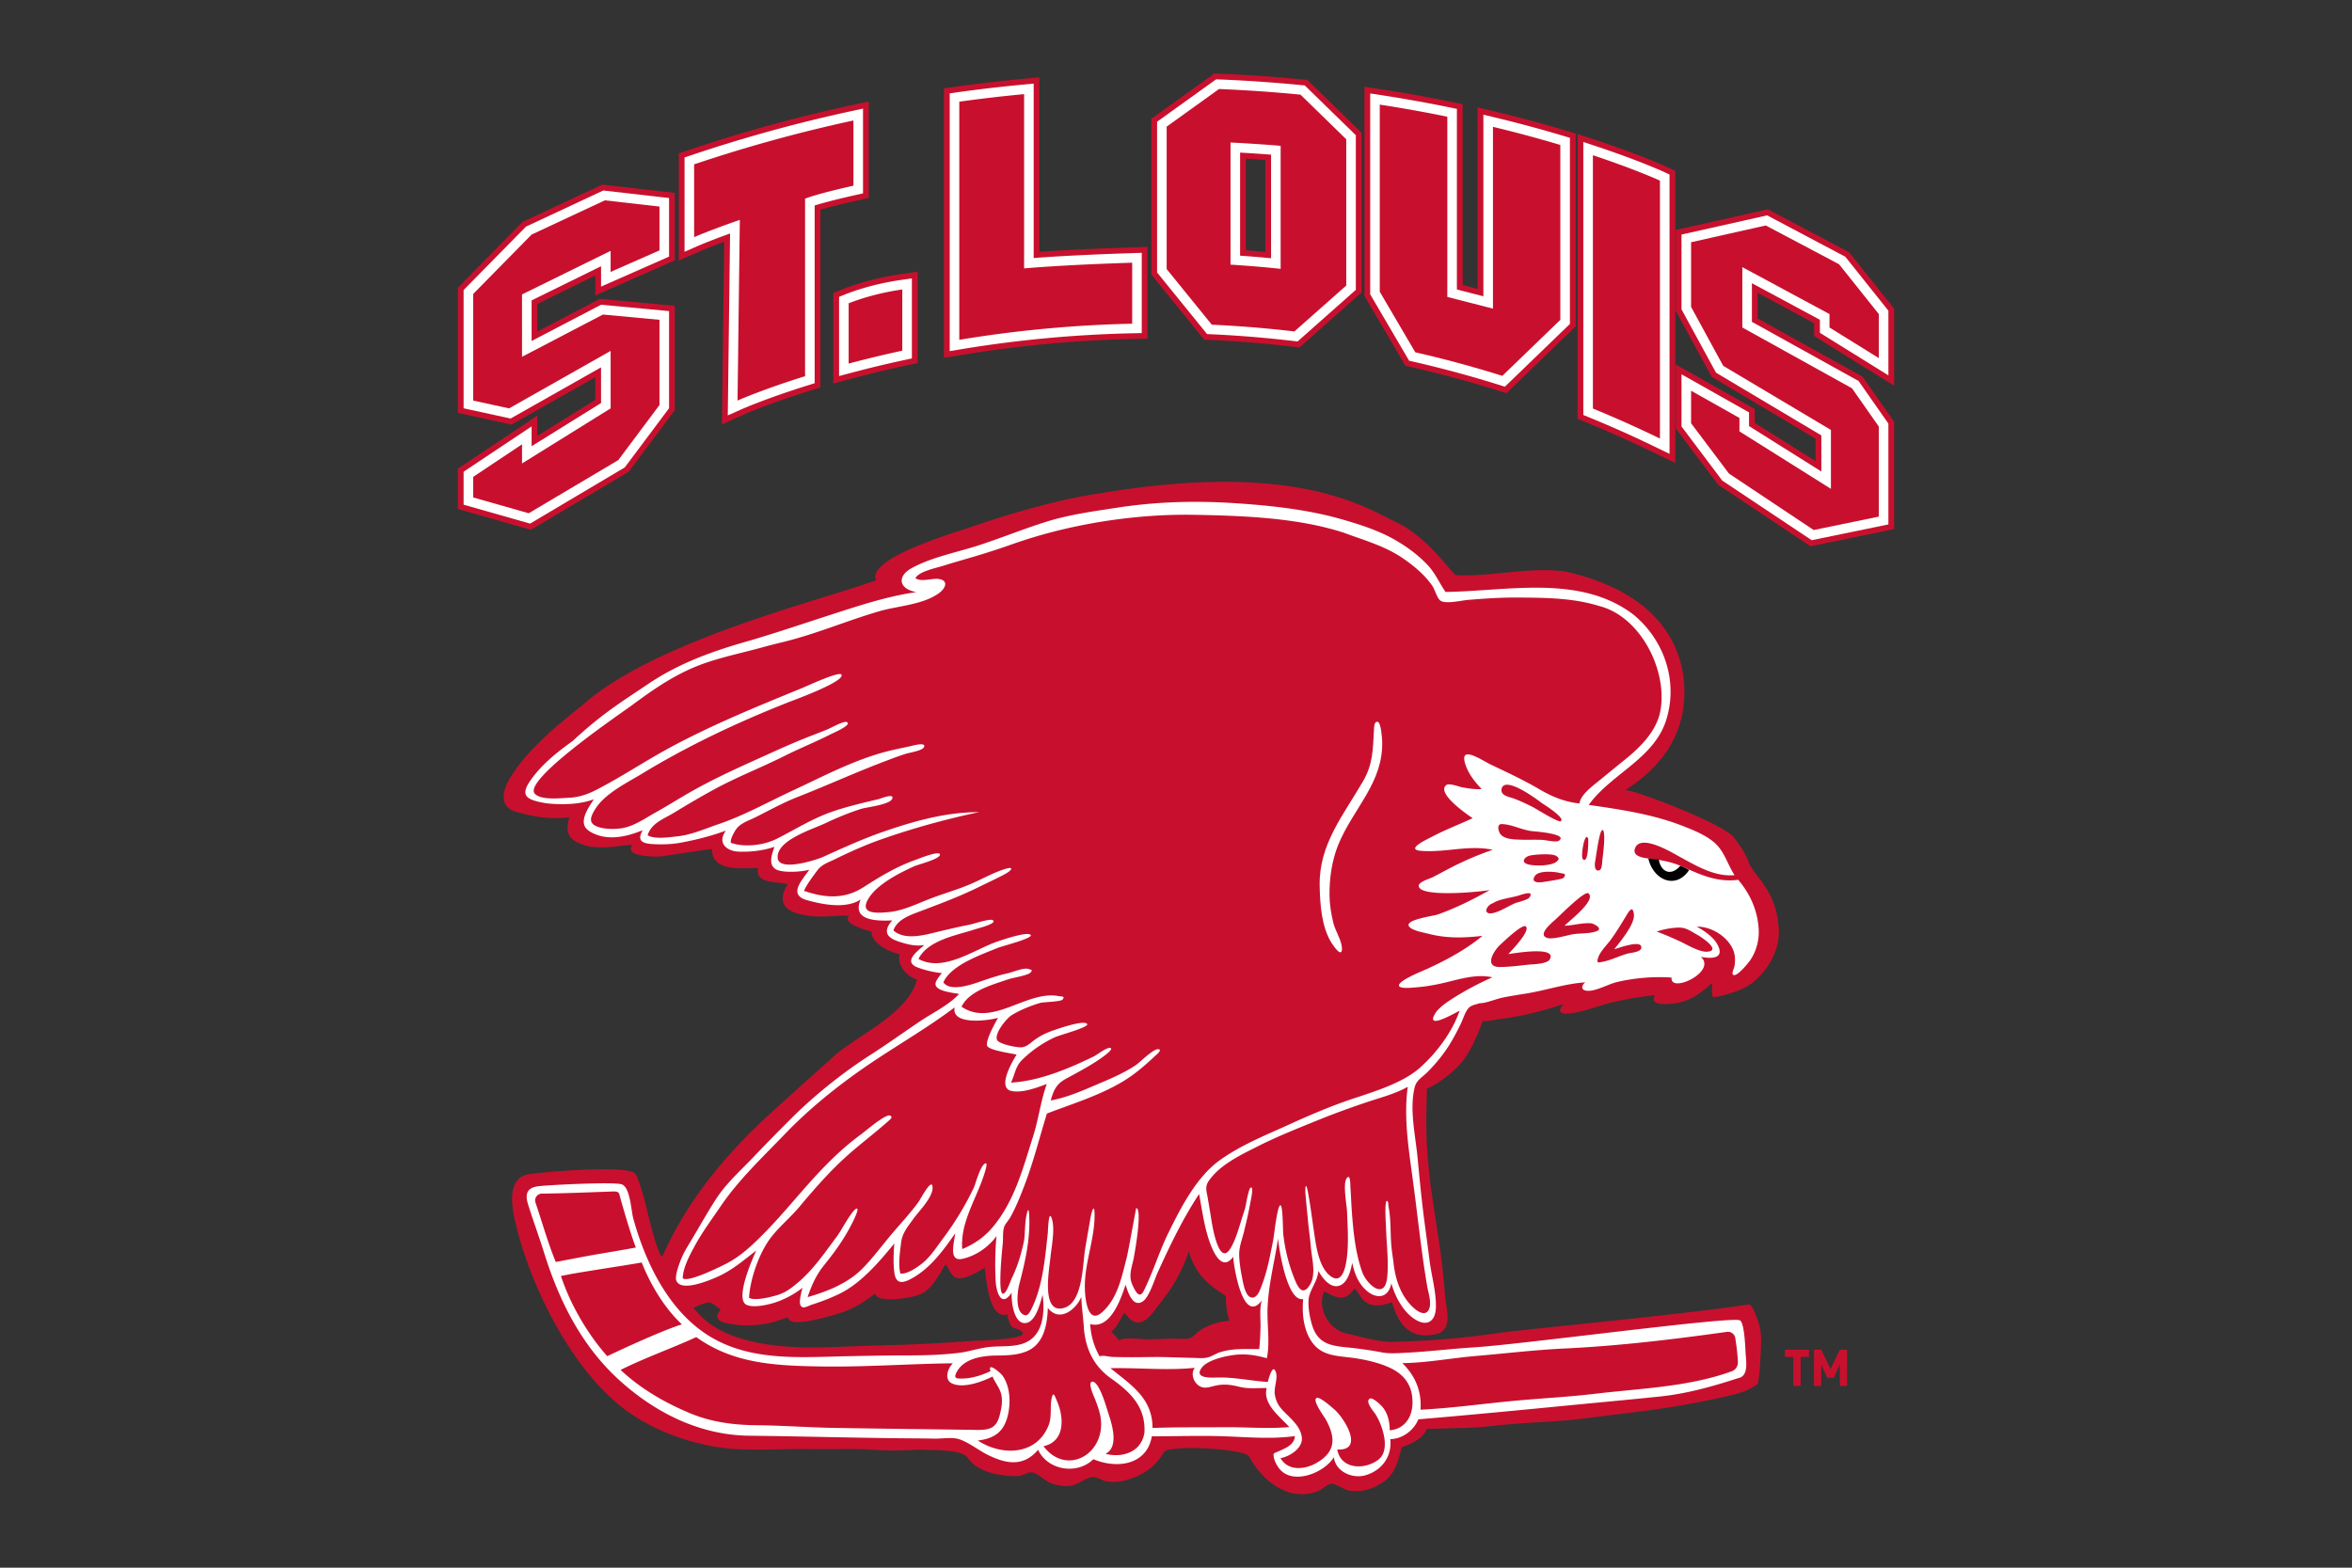
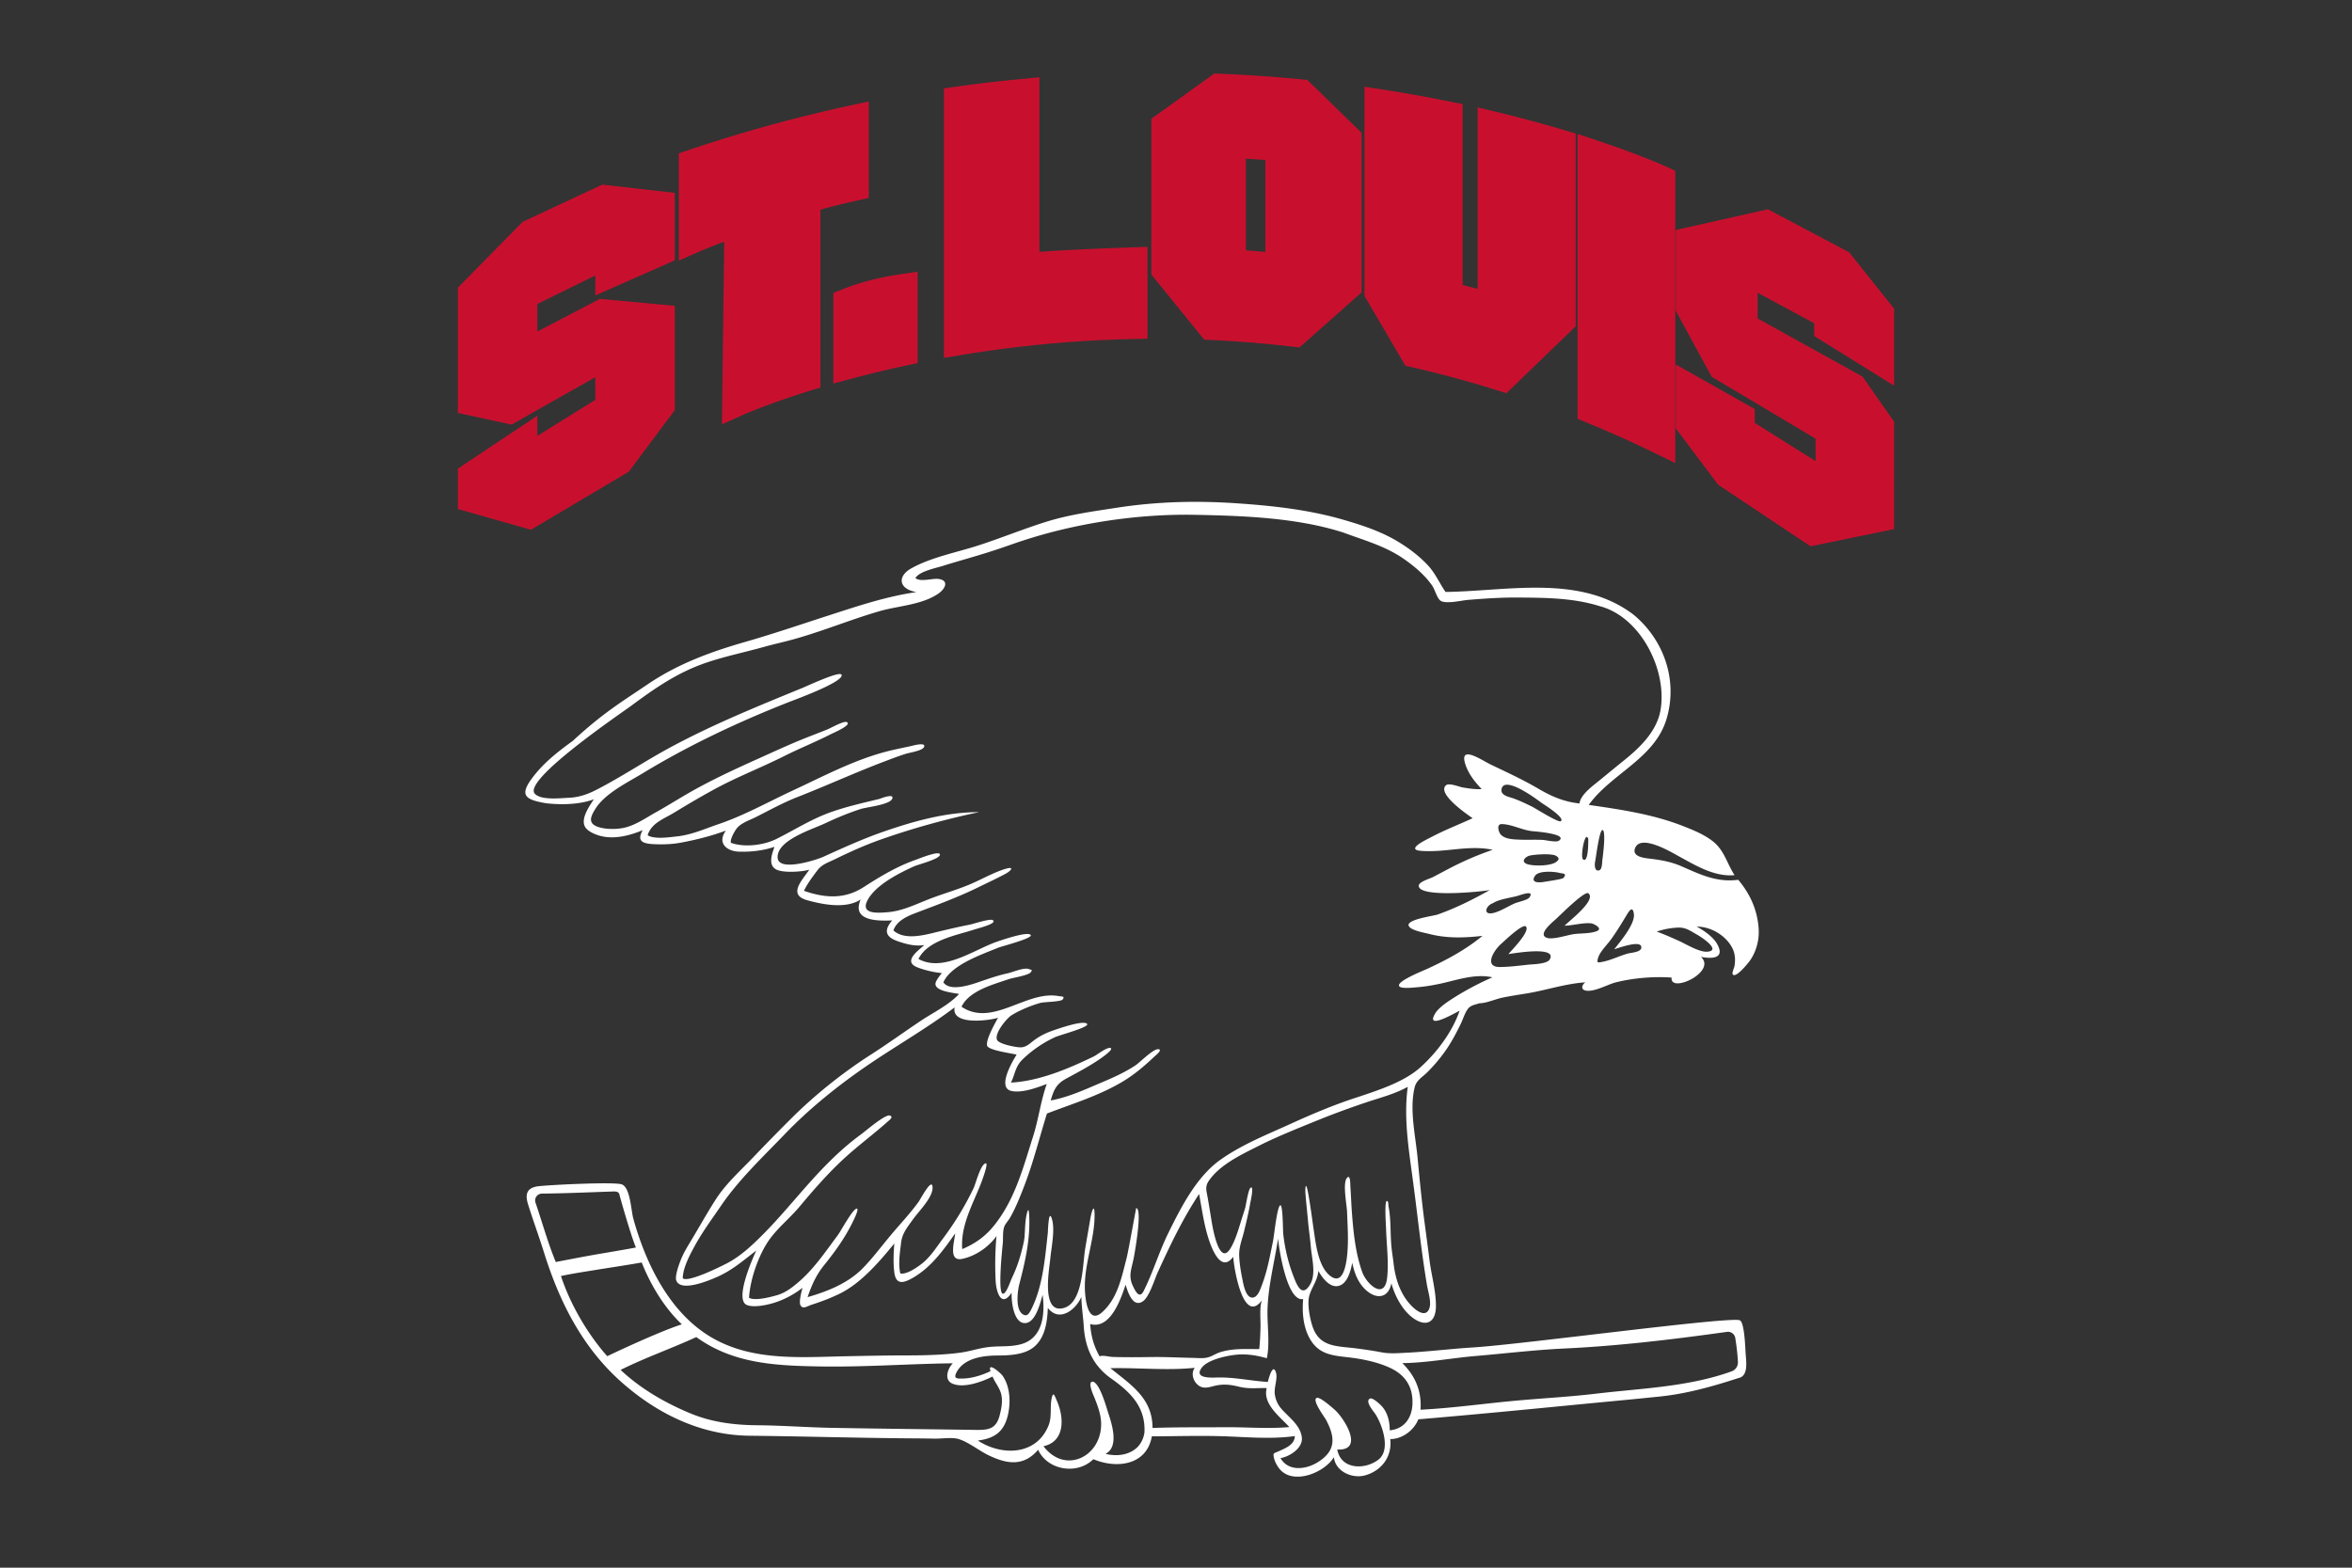
<svg xmlns="http://www.w3.org/2000/svg" viewBox="0 0 960 640" width="960" height="640" xml:space="preserve">
  <rect x="0" y="0" width="960" height="640" fill="#333333" stroke="none" />
-   <path fill="#C8102E" d="M734.93 553.95v11.825h-2.957v-11.824h-3.422v-2.938h9.802v2.938h-3.423zm16.023 11.825v-8.712l-2.49 5.427h-2.612l-2.49-5.427v8.712h-2.956v-14.762h2.956l3.797 7.883 3.795-7.883h2.956v14.762h-2.956zM726.04 379.361c-.453-8.037-2.895-14.177-7.756-20.509-2.066-2.692-3.494-4.215-4.698-7.304-1.375-3.527-3.593-6.612-5.846-9.62-4.177-5.572-40.175-19.356-44.373-19.356 11.97-7.625 21.172-18.113 23.547-32.514 1.109-6.73 5.756-44.367-47.51-56.62-13.794-2.296-31.22 2.143-45.064 1.378-1.446-.081-10.12-14.047-23.26-21.07-12.694-5.685-40.237-26.224-122.8-12.236-16.247 2.353-37.132 8.49-52.585 13.852-5.521 1.915-42.138 12.505-38.106 21.52-20.175 7.6-89.655 24.215-119.628 50.797-10.533 8.43-22.06 17.752-29.357 29.241-3.268 5.144-5.513 12.283 2.047 14.489 7.034 2.052 14.594 3.296 21.788 2.19-2.203 7.207.298 10.318 8.76 12.083 8.204.992 14.525-1.239 16.917-.604-3.625 4.682 9.494 4.889 12.414 4.455 6.673-.992 13.386-2.066 20.06-2.945 0 9.87 13.167 7.587 18.863 7.827-1.341 6.371 7.49 5.448 12.102 6.522-6.042 9.667 2.17 12.193 9.213 12.99 5.755.865 14.743-.83 15.71.151-2.72 2.87 7.127 5.791 9.213 6.193-.167 4.74 7.427 8.528 11.48 9.214-.992 4.89 2.962 9.05 7.098 10.422-3.474 13.896-24.713 22.994-34.004 31.351-8.8 7.915-17.617 15.798-26.356 23.787-17.795 16.268-33.592 35.363-43.384 57.591-.627 1.611-3.044-4.28-6.488-18.761-2.296-9.988-4.396-14.432-4.561-14.368-1.058-4.078-35.51-1.32-42.726-.228-9.687.681-8.14 12.258-6.515 19.26 6.292 27.112 23.93 62.626 47.122 78.528 11.987 8.22 28.496 13.759 43.354 14.515 7.383.375 15.671.118 23.11 0 6.029-.096 12.514.112 18.578 0 14.49-.27 16.336 1.082 30.813.302 2.76-.149 14.427.137 17.068.906 1.793.523 3.62.755 4.91 2.56 3.29 4.606 8.923 6.171 14.235 6.926 2.227.317 4.53.51 6.766.172 1.45-.219 3.44-1.44 4.83-1.351 2.612.167 5.467 3.551 8.052 4.446 2.515.869 5.443 1.406 8.077.973 2.986-.491 6.019-3.286 8.828-3.52 1.589-.133 3.556 1.18 5.083 1.566 3.293.833 6.223.418 9.447-.578 6.062-1.873 11.033-5.001 14.382-10.947.73-3.419 33.808-1.757 35.036 1.698 5.253 9.885 16.38 18.659 28.135 13.963 1.425-.57 3.913-2.875 5.268-2.963 1.978-.128 5.112 2.384 7.309 2.773 5.052.892 10.09-.732 14.203-3.633 4.704-3.32 5.841-8.596 7.296-14.048 8.458-3.021 9.364-5.74 10.27-7.553 3.258.063 11.298-.296 14.556-.318 5.621-.04 11.048-.746 16.631-1.285 10.933-1.056 21.902-1.184 32.812-2.58 12.523-1.602 25.195-2.928 37.648-4.996a362.127 362.127 0 0 0 18.567-3.597c4.634-1.022 10.502-2.205 14.337-5.24l.016.01c1.324.786 1.866-17.073 1.857-17.944-.026-2.787-.262-5.1-1.172-7.725-.374-1.077-2.226-6.884-3.846-7.067-27.336 4.22-91.969 10.142-103.419 11.831-13.564 2-27.586 3.08-41.293 3.448-6.395.172-13.504-2.065-19.716-3.48-7.066-1.607-11.83-10.147-8.968-17.094 3.42 1.339 8.006 5.438 12.235-1.057 2.464.153 2.719 10.27 15.407 5.437 1.359 2.72 3.814 17.167 19.333 12.688 5.46-2.57 2.894-9.782 2.417-15.557-.438-5.301-1.216-13.133-1.964-18.428-1.14-8.086-3.51-22.23-4.38-30.36-1.597-14.941-1.4-20.47-1.057-35.495 4.997-2.179 11.66-7.37 14.852-11.63 3.599-4.803 5.851-10.541 8.03-16.094 1.506.44 4.553-.415 6.163-.618 3.029-.382 6.071-.889 9.068-1.466 6.01-1.159 11.882-2.85 17.685-4.789-6.411 7.5 10.693 2.07 13.436 1.183 7.83-2.532 15.82-3.898 23.957-4.816-2.85 4.514 5.374 3.691 7.593 3.432 6.463-.755 10.962-4.174 15.608-8.361.156.849-.417 5.084.488 5.662.578.37 4.416-.75 5.088-.936 3.547-.977 7.348-2.223 10.325-4.402 6.686-4.894 11.843-13.728 11.332-22.276-.082-1.443.02.329 0 0l.008.007zm-507.652-71.358c-.016.017-.003.004 0 0-.002.003 0 0 0 0zm91.07 46.376c-.035-.011-.035-.012 0-.002v.001zm53.181 39.405a.07.07 0 0 1 .001-.024v.024zM294.54 537.1l.112.042-.113-.041.001-.002zM397.228 547.4c-13.82 1.057-27.28 1.564-29.028 1.61-4.514.122-9.029.234-13.542.38-9.202.3-18.449.89-27.655.632-14.85-.415-34.599-3.271-43.937-16.186 1.54-.551 4.957-2.256 6.475-2.14 1.106.086 3.608 2.362 4.64 2.863-3.6 4.498.549 5.353 4.587 6.017 6.564 1.08 13.747.462 19.77-1.797 1.043-.328 2.085-.661 3.136-.968.101 4.929 18.783-1 21.426-1.846 5.373-1.719 9.693-4.448 14.108-7.922.63 4.41 16.28 1.685 18.845.135 5.315-2.302 9.23-11.899 9.998-11.968 2.951 3.874 2.114 9.818 15.86 1.359.623 2.618 1.208 21.448 9.364 19.032-.184.08.604 4.833 2.417 5.437 14.418 4.806-16.464 5.362-16.464 5.362zm103.134-18.49v.004c-.001-.001-.002-.003-.001-.005zm-.018-.035c-.005-.005-.005-.005 0-.001zm.946 10.385c-4.133.317-8.536 1.777-11.913 4.198-1.164.835-2.23 2.26-3.575 2.777-1.639.63-4.542.253-6.229.277-3.69.054-7.371.179-11.058.285-2.654.076-9.896-1.161-11.853.47-.761-1.494-2.013-2.44-3.106-3.651 2.73-2.08 3.554-5.108 5.408-7.745 1.628 1.996 3.345 4.458 6.21 3.958 3.548-.618 6.043-4.95 8.083-7.48 5.36-6.648 9.267-13.362 11.974-21.54 2.497 8.967 7.525 13.49 15.111 18.223 0 3.214.323 7.179 1.539 10.184-.198.01-.394.025-.593.04-.567.044.199-.015 0 0l.002.004zm212.358-4.218-.003.004c0-.002.001-.004.003-.005zm-133.895 45.604-.002.002.001-.003h.001zm4.662-137.793v-.001c.064-.034.064-.033 0 0-.002 0 .015-.008 0 0zM595.2 235.498l.006-.06h.001l-.008.06c.002-.02.003-.02 0 0zm5.125 189.011c.003-.007.025-.05 0 0 .002-.004.003-.007 0 0zm37.493-17.03-.005.002c.102-.033.103-.033.005-.002zm-.03.009-.076.02c.478-.157.503-.163.075-.02zm1.598 3.903c.014-.016.374-.052 0 0 .001-.002.048-.007 0 0zm37.67-4.231.001-.001c.176.022.176.023 0 0 0 0 .043.006 0 0zm.505-.806.21-.336.018-.001-.228.336v.001zm22.744-2.147h.005-.006z" />
  <g fill="#FFF">
-     <path d="M564.146 302.492c-.026-.75-.393-7.662-1.922-7.838-1.463-.168-1.377 2.616-1.431 3.569-.446 7.751-.39 13.682-4.386 20.605-8.017 13.89-18.115 25.842-17.767 42.782.156 7.577.74 16.847 4.904 23.418 1.018 1.607 4.38 6.28 4.193 1.978-.134-3.108-2.758-7.076-3.516-10.23-.885-3.681-1.527-7.488-1.562-11.281-.064-6.909.938-14.122 3.542-20.55 6.033-14.893 18.533-25.328 17.945-42.451-.034-.969.02.602 0 0v-.002zm-23.109 58.525c.016-.413.047-.824.09-1.235-.031.411-.061.823-.09 1.235z" />
    <path d="M717.827 379.14c-.532-7.633-3.454-14.164-8.342-19.963-8.71 1.127-15.342-2.082-23.013-5.458-4.21-1.852-8.202-2.58-12.704-3.125-2.26-.274-8.013-.7-6.316-4.526 2.484-5.602 14.904 1.933 17.841 3.536 6.874 3.753 14.586 8.46 22.687 7.666-3.028-4.596-4.116-9.92-8.571-13.577-3.553-2.917-8.273-4.825-12.531-6.49-12.319-4.81-25.405-6.736-38.416-8.603 9.23-12.84 26.884-18.857 31.75-35.073 4.79-15.964-1.212-32.492-13.482-42.597-21.742-16.593-51.526-9.583-76.71-9.273-2.536-3.643-4.138-7.585-7.229-10.897-3.676-3.94-8.13-7.256-12.762-9.983-6.713-3.951-13.914-6.301-21.338-8.482-14.41-4.232-29.4-5.857-44.35-6.854-16.23-1.082-32.257-.666-48.336 1.813-9.817 1.514-19.608 2.818-29.11 5.801-9.345 2.935-18.399 6.653-27.708 9.662-8.779 2.838-19.079 4.77-27.2 9.296-5.848 3.26-5.222 8.444 2.047 9.71-12.508 1.81-24.102 5.754-36.073 9.623-11.3 3.652-22.356 7.43-33.786 10.713-14.15 4.064-27.497 8.958-39.755 17.262-10.623 7.194-18.236 11.683-30.616 23.135-6.362 4.613-12.329 9.267-16.968 15.698-4.873 6.755-2.07 8.345 5.847 9.737 0 0 11.266 1.63 19.686-1.59-1.725 2.74-5.279 7.607-3.707 11.003 1.04 2.247 4.918 3.64 6.947 4.094 5.598 1.25 11.522-.336 16.706-2.467-2.604 4.62.226 5.492 4.58 5.699 3.743.177 7.442.054 11.13-.638 6.15-1.153 12.384-2.707 18.252-4.906-3.712 5.138.435 8.444 5.302 8.6 4.956.157 9.814-.392 14.528-1.968-1.04 2.993-2.776 7.578.882 9.328 2.869 1.372 10.333.9 13.346.007-3.097 4.49-8.751 10.23-.957 12.434 6.454 1.825 15.917 3.643 21.907-.254-3.733 8.693 6.59 8.827 12.88 8.52-3.588 4.172-2.714 6.842 2.523 8.596 3.49 1.17 6.868 2.05 10.561 1.47-2.783 2.511-8.855 6.813-2.67 9.158 2.977 1.13 6.693 2.004 9.87 2.287-.9 1.073-1.786 2.177-2.385 3.45l-.002-.001c-1.782 3.92 7.045 4.552 9.387 5.076-4.152 4.528-10.555 7.568-15.639 10.97-6.847 4.582-13.51 9.409-20.455 13.857-11.34 7.26-22.788 16.417-32.344 25.94a870.987 870.987 0 0 0-15.55 15.884c-5.307 5.565-11.113 10.684-15.314 17.223-3.489 5.429-6.64 11.094-9.965 16.625-1.37 2.281-2.852 4.662-3.91 7.105-.747 1.728-2.938 7.356-2.25 9.316 1.75 4.98 13.565-.04 16.503-1.327 6.38-2.793 10.696-6.685 16.156-10.85-2.006 4.347-8.784 20.056-3.893 22.197 2.884 1.263 8.585-.035 11.487-.965 3.92-1.257 8.084-3.491 11.29-6.036-.411 1.438-1.57 5.793-.83 7.152.957 1.759 2.733.347 4.664-.272 3.809-1.222 7.552-2.646 11.165-4.39 8.816-4.254 16.383-13.137 22.446-20.559-.278 3.887-.482 7.979.028 11.874.694 5.289 3.987 4.198 7.7 2.049 7.307-4.231 12.396-11.293 17.134-18.064-.392 3.764-2.872 11.633 2.902 10.403 5.463-1.162 10.716-4.805 13.957-9.295-.553 5.87-.634 12.118-.37 17.987.219 4.844 2.32 11.566 6.574 5.086-.234 3.245.737 12.905 5.694 12.433 4.168-.397 5.978-8.304 6.921-11.524 1.008 7.559.266 17.59-8.69 20.12-4.414 1.247-8.787.684-13.251 1.194-4.116.469-7.764 1.788-11.743 2.313-7.166.944-14.77 1.106-21.985 1.104-8.066-.001-16.12.18-24.185.338-19.467.38-39.963 2.272-57.094-8.796-16.004-10.341-25.221-29.708-30.116-47.413-.94-3.398-1.23-13.135-4.948-14.025-4.189-1.002-30.998.376-34.24.897-4.543.73-4.937 3.558-3.768 7.319 2.04 6.56 4.435 13.006 6.483 19.568 6.218 19.936 15.415 38.396 31.094 52.514 14.716 13.253 32.773 22.175 52.752 22.39 22.302.24 44.62.93 66.935 1.078 2.853.02 5.703.042 8.555.11 2.765.067 7.232-.644 9.89.156 4.014 1.208 8.295 4.71 12.134 6.573 7.435 3.607 14.353 4.855 20.345-2.179 3.876 8.399 15.962 10.363 22.557 3.843 9.52 4.02 21.828 2.496 23.86-9.34 9.868 0 19.675-.353 29.547-.01 9.342.324 19.54 1.25 28.833-.096-.135 3.57-3.786 4.905-6.508 6.176-2.09.976-2.588.496-1.927 3.113.392 1.55 1.457 3.338 2.49 4.475 5.603 6.166 18.01 1.214 21.875-5.134.666 5.993 7.662 8.875 12.806 7.403 6.758-1.935 11.016-7.716 10.2-14.787 4.89 0 9.662-3.568 11.463-8.071 21.516-1.813 43.095-3.904 64.625-6.001 11.35-1.106 22.694-2.133 34.037-3.32 10.97-1.146 21.533-4.127 31.953-7.516 4.165-.777 3.213-6.609 2.988-9.891-.151-2.216-.455-12.796-2.352-13.669-2.995-1.838-88.602 9.789-108.89 11.047-9.249.574-18.432 1.74-27.685 2.188-3.343.162-6.407.426-9.64-.186-3.36-.635-6.856-1.158-10.25-1.596-8.024-1.036-15.16-.344-18.036-9.166-.996-3.053-2.132-8.77-1.323-12.068.878-3.581 3.462-6.397 3.773-10.454 1.415 2.66 4.439 6.752 7.856 6.232 4.004-.608 5.34-6.251 5.963-9.506.869 4.055 2.23 7.851 5.247 10.8 4.335 4.238 9.478 3.886 10.743-2.44 1.388 5.19 4.611 11.302 9.171 14.42 5.324 3.639 8.902 1.201 8.999-4.776.103-6.343-1.824-12.756-2.61-19.03-.71-5.659-1.478-11.311-2.228-16.966v.006c-1.06-8.29-1.864-16.616-2.653-24.933-.857-9.027-3.364-19.634-1.203-28.627.747-3.105 3.02-4.06 5.315-6.371 2.986-3.007 5.81-6.384 8.148-9.925 2.01-3.043 3.674-6.259 5.29-9.522.966-1.952 1.748-4.767 3.118-6.436 1.13-1.379 2.751-1.534 4.679-2.163l-.02.003c2.753 0 6.66-1.769 9.511-2.33 3.023-.595 6.027-1.09 9.073-1.566 8.293-1.292 16.127-4.07 24.55-4.64-1.44 1.112-1.834 2.826-.022 3.313 3.351.9 9.173-2.477 12.482-3.305 7.03-1.76 15.483-2.487 22.765-1.953-.745 6.707 18.71-2.396 11.945-8.46 3.973.773 10.118 1.017 6.668-5.204-1.652-2.98-5.44-5.563-8.38-7.146 5.444 0 11.091 3.12 13.99 7.76 1.646 2.637 1.93 5.17 1.469 8.26-.104.698-1.042 2.767-.802 3.322.975 2.257 6.42-4.425 7.342-5.82 2.428-3.672 3.608-8.283 3.298-12.657-.038-.543.035.496 0 0l.01-.008zm-66.739-27.472c.295-1.286 1.662-12.678 2.961-12.823 1.6.178.142 10.98-.012 12.138-.12.907-.063 3.87-1.216 4.295-2.064.761-2.001-2.443-1.732-3.612.134-.581-.248 1.082 0 0v.002zM406.097 224.585a.403.403 0 0 1-.065.021l.065-.021c-.019.006-.022.006 0 0zm.025 275.24c-3.59 4.697-7.977 7.856-13.38 10.118-.713-9.434 4.076-17.81 7.473-26.361.094-.235 3.478-8.895 2.12-8.66-2.116.368-4.119 8.421-4.914 10.073-3.586 7.455-7.675 14.143-12.62 20.75-2.473 3.307-4.941 7.22-8.176 9.853-1.9 1.548-6.419 4.796-9.127 4.3-.96-3.908-.153-8.787.318-12.698.463-3.831 2.647-6.308 4.846-9.424 2.24-3.174 8.095-8.865 7.98-12.989-.122-4.434-4.836 4.634-5.693 5.826-3.51 4.877-7.763 9.307-11.612 13.93-3.662 4.397-7.066 8.95-11.053 13.073-6.021 6.226-14.461 9.568-22.646 11.932 1.642-4.923 3.521-9.068 6.77-13.094 3.803-4.715 7.287-9.453 10.19-14.782.193-.355 4.448-8.114 3.152-8.264-1.536-.178-6.558 9.198-7.803 10.866-4.902 6.565-9.736 13.76-15.993 19.107-2.664 2.277-5.311 4.345-8.722 5.35-2.425.713-9.024 2.487-11.5 1.087.427-7.607 4.054-18.108 8.71-24.313 3.495-4.658 8.224-8.487 11.968-12.973 5.692-6.82 11.884-13.904 18.45-19.886 5.62-5.121 11.737-9.667 17.393-14.686.917-.813 2.478-1.929 1.019-2.538-1.805-.752-10.066 6.387-11.669 7.557-5.493 4.01-10.153 8.253-14.885 13.085-8.673 8.859-16.232 18.723-24.961 27.545-4.382 4.43-9.148 8.977-14.679 11.938-2.274 1.218-16.26 8.23-18.402 6.295.08-4.339 2.916-9.579 4.93-13.27 3.11-5.693 7.023-10.948 10.666-16.303 7.278-10.696 17.267-20.12 26.223-29.43l-.008.008c9.656-10.045 20.989-19.209 32.429-27.118 12.105-8.368 24.985-15.6 36.738-24.48-1.465 7.321 13.423 5.528 17.71 4.267-1.105 1.959-5.146 9.114-4.458 11.384.582 1.92 10.157 3.133 12.047 3.657-1.852 2.912-7.923 13.389-2.29 14.779 4.317 1.066 10.627-1.312 14.59-2.81-2.474 6.93-3.347 14.392-5.584 21.416-4 12.56-7.244 25.287-15.54 35.891l-.007-.008zm-178.449 15.223-.829.158c-3.246-7.855-5.505-16.156-8.27-24.226-.62-1.807.717-3.674 2.627-3.694 9.362-.097 18.787-.513 28.169-.836 1.482-.051 3.136-.234 3.46 1.213.34 1.517 4.573 16.36 6.717 21.632-4.527.855-9.804 1.733-14.316 2.499-5.873.997-11.708 2.145-17.56 3.255l.002-.001zm20.173 38.61c-8.089-9.143-15.054-21.123-18.888-32.732 4.803-1.03 9.77-1.766 14.625-2.555 5.85-.95 13.25-2.047 18.34-2.97 3.562 9.038 9.278 18.587 16.39 25.252-9.269 2.919-29.37 12.456-30.467 13.005zM397.6 583.74c-19.196-.278-38.36-.478-57.556-.817-10.314-.182-20.618-.982-30.952-1.07-9.394-.078-18.576-1.22-27.338-4.865-10.33-4.298-20.25-10.028-28.448-17.726 9.974-4.987 20.736-8.734 30.891-13.405 15.075 10.892 32.306 11.668 50.342 11.986 18.127.319 36.27-1.067 54.385-1.287-2.253 2.253-3.63 6.79-.24 8.277 4.703 2.064 12.136-.745 16.44-2.873 1.145 2.826 3.213 4.82 3.702 8.09.387 2.595-.157 5.29-.815 7.808-1.512 5.793-4.836 5.986-10.414 5.883-.388-.006.68.012 0 0h.003zm69.535.957c-.31 2.303-1.195 4.252-2.743 5.973l.006-.005c-3.409 3.408-8.574 4.022-13.162 2.852 5.6-2.8 2.624-12.074 1.153-16.54-.75-2.28-3.544-12.591-6.413-12.932-2.32 0 .506 5.935.771 6.617 1.186 3.053 2.417 6.217 2.656 9.514h-.002c.958 14.065-14.402 22.221-23.488 10.233 8.959-1.948 8.358-11.872 5.535-18.355-.857-1.966-1.517-4.332-2.182-1.301-.82 3.735.21 7.548-1.333 11.302-5.042 12.265-19.197 12.343-28.814 6.036 6.669-.834 10.623-3.458 12.243-10.29 1.22-5.15.992-11.484-2.038-16.024l.004.001c-.779-1.174-6.421-6.129-5.031-2.014-3.234 1.558-7.213 2.852-10.832 2.998-2.923.117-4.436.136-3.015-2.57 3.063-5.835 10.934-6.777 16.625-6.812 4.583-.03 10.333-.227 14.24-2.96 5.22-3.652 6.159-10.685 6.377-16.47 4.642 6.07 11.52.733 13.668-4.52.108 3.797.64 7.538.95 11.32l-.004-.08c.416 9.186 3.678 16.755 11.192 22.064 7.954 5.621 14.101 11.63 13.63 21.957-.023.167.038-.86 0 0l.007.006zm-22.172-44.168c8.336 2.36 12.557-10.402 14.464-16.042.913 2.952 2.967 9.648 7.134 6.711 2.56-1.804 4.7-8.96 5.961-11.722 5.022-11.003 10.212-21.926 16.914-32.03.88 4.873 1.61 9.754 2.799 14.572.914 3.704 5.217 19.044 11.12 11.06.264 4.617 4.082 27.87 11.68 17.81-1.025 3.07-.463 7.786-.546 10.979-.078 2.98-.189 5.93-.521 8.894-5.41 0-10.805-.38-16.091 1.318-1.534.493-2.9 1.434-4.4 1.935-2.014.671-4.229.388-6.41.341-4.024-.086-8.04-.246-12.06-.33-4.334-.092-8.67.07-13.006.051-2.688-.01-5.374-.022-8.06-.121-1.177-.044-4.115-.825-5.123-.199-2.392-4.303-3.506-8.291-3.859-13.231.085.024.006.082 0 0l.004.004zm81.218 42.07c-8.622.765-17.445-.012-26.088.052-9.885.073-19.787-.067-29.671.31 0-12.144-8.752-17.564-17.18-24.406 11.36-.25 23.131 1.047 34.42-.16-2.044 2.724-.061 7.053 2.966 7.918 1.862.533 3.9-.314 5.725-.683 3.426-.694 6.039-.324 9.461.507 3.997.97 7.221.44 11.208.539-1.703 6.546 5.385 11.621 9.23 15.914l-.073.007c-.222.019.025-.003 0 0l.002.003zm46.219-26.113c9.942-.11 19.897-2.05 29.803-2.896 12.058-1.028 24.175-2.498 36.258-3.068 22.17-1.043 44.424-3.713 66.406-6.795a3.029 3.029 0 0 1 3.414 2.527c.513 3.275.922 6.478 1.076 9.795a3.85 3.85 0 0 1-2.54 3.784c-17.562 6.374-37.066 6.951-55.362 9.127-10.944 1.3-21.942 1.87-32.916 2.872-12.901 1.179-25.795 3.03-38.742 3.677.54-7.505-2.106-13.815-7.43-19.026h.03l.003.003zm-37.636-9.734c3.71 6.366 9.49 6.659 15.991 7.418 5.475.64 11.747 1.953 16.697 4.286 6.266 2.953 9.43 7.897 9.042 15.018-.3 5.516-3.45 9.941-9.257 10.443 0-3.507-.804-7.13-3.203-9.802-.718-.8-3.744-3.627-4.809-3.173-2.358 1.006 1.494 5.325 2.154 6.35 2.862 4.433 6.347 14.629 1.28 18.564-5.58 4.332-15.384 4.088-16.844-4.104 11.203.615 2.943-12.816-1.233-16.4-1.07-.918-5.916-5.25-7.182-4.654-1.978.93 3.135 7.635 3.875 9.026 3.794 7.133 4.016 12.606-3.404 17.213-4.857 3.014-11.953 3.917-15.222-1.645 3.853-.7 9.19-4.125 8.71-8.444-.571-5.119-5.44-8.285-8.484-11.877-1.405-1.659-2.155-3.428-2.525-5.561-.484-2.789 1.21-6.503.476-8.996-1.239-4.21-2.963 2.152-3.34 3.763-6.907-.427-13.876-2.03-20.824-1.81-2.663.083-9.34.359-6.2-3.955 2.338-3.212 9.626-4.81 13.407-5.277 3.988-.493 7.94-.028 11.809.988.367.096.735.187 1.104.28v-.001l.304.076c1.34-6.484.004-14.013.286-20.69.406-9.595 2.859-18.726 4.29-28.181.287 3.718 3.577 25.989 10.239 24.728-.489 5.497.023 11.582 2.855 16.413.297.509-.381-.651 0 0l.008.004zm42.36-61.602c1.722 13.23 3.113 26.448 5.336 39.595.44 2.597 1.81 6.711.996 9.235-1.32 4.092-5.199 1.264-7.164-.713-4.714-4.74-6.778-11.153-7.502-17.636h.004c-.16-1.4-.377-2.797-.57-4.193h.005l-.178-1.363.003-.002c-.702-5.763-.179-12.013-1.326-17.634-.095-.46.061-2.08-.637-2.15-1.093-.111-.386 10.1-.358 11.121.177 6.536 1.171 13.732.442 20.254-1.038 9.286-8.4 2.603-10.184-2.404-2.795-7.842-3.647-16.707-4.242-24.989-.233-3.242-.33-6.497-.564-9.741-.069-.96.05-5.615-1.522-3.502-1.659 2.23.065 11.034.16 13.723.14 4.073.404 8.135.337 12.213-.062 3.733-.52 18.7-6.972 14.087-4.932-3.526-6.02-12.47-6.855-18.117-.794-5.373-1.457-10.84-2.466-16.175-.91-4.817-1.209-1.852-1.03.534.27 3.512.683 7.25 1.003 10.625.024.255.018.536.064.785.259 2.97.912 7.464 1.114 10.161.36 4.772 2.35 11.328-.394 15.711-3.21 5.13-5.226.193-6.598-3.332-2.193-5.639-3.598-11.542-4.259-17.554-.148-1.344-.117-11.563-1.147-11.667-1.387.33-2.546 12.363-3.025 14.69-1.231 5.972-2.316 12.08-4.497 17.799-.643 1.686-1.71 5.26-3.97 5.224-2.814-.046-3.695-5.863-4.105-7.889-.602-2.983-1.124-6.168-1.237-9.214-.13-3.522 1.162-6.49 1.992-9.912.938-3.875 1.867-7.71 2.542-11.643.082-.479 1.643-7.218.127-6.2-.969.651-1.919 7.347-2.255 8.433-.49 1.59-1.018 3.17-1.512 4.759-1.149 3.697-2.42 8.246-4.451 11.574-4.579 7.505-7.26-8.377-7.73-11.275-.503-3.102-.999-6.193-1.54-9.29-.53-3.042-1.227-4.63.486-7.094 4.897-7.044 14.368-11.142 21.726-14.91l.001.002c7.363-3.583 15.049-6.647 22.626-9.726 6.433-2.615 12.981-4.998 19.558-7.223 5.787-1.96 11.87-3.453 17.24-6.45-1.885 13.663.807 27.898 2.518 41.465l.01.008zm-66.46.319c.001.002.003.004.002.006 0-.002-.003-.004-.003-.007v.001zm98.379-86.438c-5.184 2.268-10.715 5.174-15.49 8.201-2.517 1.594-6.363 4.038-7.906 6.738-3.744 6.553 8.068-.353 10.122-1.348-3.013 8.673-9.217 16.963-15.986 23.082-6.575 5.944-17.075 9.341-25.442 12.13l.003-.001c-9.324 2.98-18.619 6.888-27.533 10.96-9.857 4.5-19.715 8.349-28.644 14.647-9.78 6.899-16.14 19.461-21.315 29.965-3.792 7.696-6.234 16.053-10.073 23.67l.007-.01c-1.814 3.537-3.546-.297-4.46-2.249-1.9-4.059-.4-7.002.45-11.4.36-1.868 3.612-19.987.968-20.23-.041-.003-3.262 17.955-3.878 20.315-2.038 7.806-3.634 16.454-9.975 22.17-6.194 5.582-7.061-6.383-7.099-10.205-.096-10.027 4.099-19.82 3.97-29.736-.065-5.015-1.305-.71-1.685 1.551-.713 4.24-1.488 8.468-2.18 12.712-1.017 6.231-.889 21.672-8.58 23.944-9.529 2.814-6.035-15.81-5.625-20.142.436-4.61 2.007-11.74.661-16.156-1.352-4.438-1.59 4.532-1.687 5.812-1.156 10.397-2.038 21.707-6.732 31.073-.963 1.87-1.785 3.156-3.543 1.97-3.106-2.097-1.992-9.735-1.364-12.177 2.381-9.13 4.497-18.282 4.06-27.797-.104-2.292-.318-3.827-1.029-.84-.672 2.822-.659 6.288-.88 9.2-.134 1.817-.797 4.335-1.202 5.893-1.022 3.952-2.249 7.394-4 11.05-.582 1.214-2.168 6.249-3.591 6.336-2.229.136-.358-17.863-.102-20.388.214-2.113-.107-5.075.63-7.03.449-1.188 1.784-2.597 2.43-3.746 2.332-4.148 4.111-8.67 5.813-13.106 3.67-9.566 6.118-19.525 9.158-29.293 10.364-3.982 20.657-7.07 30.317-12.69 5.12-2.977 9.377-6.625 13.661-10.668.582-.549 3.511-2.872 1.359-2.913-2.073-.04-7.416 5.424-9.202 6.602-4.206 2.776-8.791 4.87-13.422 6.824-6.879 2.902-13.764 6.154-21.16 7.506 1.27-4.517 2.388-6.812 6.49-9.021 4.54-2.445 8.992-4.806 13.28-7.696.57-.384 6.318-4.273 4.58-4.709-1.5-.377-5.536 2.86-6.736 3.44-10.429 5.046-22.217 10.053-33.85 10.701 1.65-3.297 1.672-6.217 4.374-9.101a47.909 47.909 0 0 1 13.684-9.473c1.924-.881 14.08-4.075 13.038-5.382-1.391-1.745-12.007 2.023-14.11 2.753-2.622.91-4.98 2.066-7.233 3.688-1.925 1.386-3.285 3.011-5.666 3.12-1.634.073-9.05-1.269-9.779-3.09-1.099-2.75 4.044-8.838 5.918-10 3.56-2.206 8.022-3.976 11.752-5.047 1.472-.423 8.33-.445 9.087-1.373 1.184-1.452-.41-1.198-1.552-1.41-13.24-2.455-27.04 12.856-39.683 4.337 3.128-6.567 12.973-9.086 19.325-11.278 1.56-.538 7.994-1.514 8.919-2.778.91-1.245.212-.88-.598-1.26-1.965-.922-6.642 1.204-8.88 1.69-3.527.77-6.872 1.888-10.29 3.058-3.355 1.149-12.946 4.837-15.885.617 3.142-7.183 15.894-11.455 22.317-14.12 1.465-.608 14.29-3.867 13.336-5.203-1.192-1.67-12.231 2.199-13.823 2.73-9.407 3.288-21.915 12.6-31.993 7.035 3.854-7.71 15.562-9.633 22.759-11.996 1.782-.586 9.545-2.453 7.59-3.823-1.112-.777-7.92 1.525-9.388 1.813-4.33.849-8.66 1.85-12.936 2.887-5.178 1.255-13.58 3.727-18.25-.516 1.293-3.924 5.68-5.841 9.18-7.164 8.672-3.277 17.34-6.457 25.662-10.556 3.635-1.79 7.366-3.486 10.924-5.421 2.42-1.316 3.684-3.098.035-2.018-4.665 1.38-9.362 4.069-13.85 6.024-5.399 2.353-10.955 3.904-16.469 5.985-5.681 2.145-11.473 5.147-17.603 5.68-3.87.334-11.389 1.033-8.554-4.645 3.152-6.314 12.71-11.15 18.986-14.013 1.79-.817 10.625-2.999 10.681-4.808.06-1.936-8.93 1.762-9.805 2.068-7.772 2.72-14.499 6.78-21.402 11.216-7.751 4.982-15.744 4.454-24.295 1.48 1.351-2.929 3.557-5.798 5.491-8.386 1.822-2.437 4.482-3.21 7.18-4.535 6.175-3.03 12.4-5.822 18.896-8.103 12.927-4.54 26.41-8.262 39.808-11.085l-.012-.002c.003 0 .006 0 .01-.002a.144.144 0 0 1-.048-.004l.047-.01c-.015.001-.015 0-.001-.003-13.262 0-26.286 3.605-38.72 7.907-8.573 2.965-16.505 6.598-24.749 10.326-2.916 1.32-18.178 6.21-18.64.476-.58-7.225 14.11-11.652 19.304-14.112 4.736-2.243 9.675-4.291 14.662-5.9 2.298-.741 11.854-1.681 12.813-4.2.905-2.376-5 .049-5.305.122-6.55 1.587-13.143 3.065-19.52 5.303-7.992 2.804-14.807 7.178-22.308 10.957-5.261 2.652-13.106 3.634-18.712 1.66-.464-1.338 1.377-4.537 2.166-5.631 1.784-2.476 5.26-3.51 7.892-4.833 5.647-2.841 11.213-5.937 17.107-8.242 11.946-4.671 23.612-10.024 35.615-14.562 2.88-1.088 5.717-2.19 8.658-3.104 1.474-.458 6.549-1.232 7.314-2.636 1.273-2.338-4.824-.603-5.208-.519-3.588.796-7.204 1.481-10.754 2.438-13.141 3.541-25.03 9.903-37.307 15.603-10.54 4.894-20.522 10.575-31.581 14.201l.071-.019c-.112.03.016-.004.038-.011-5.267 1.843-10.318 4.063-15.922 4.67-3.26.354-9.217 1.288-12.097-.44 1.523-5.031 6.675-6.711 10.762-9.206 5.343-3.264 10.688-6.41 16.18-9.417 9.342-5.118 19.308-8.94 28.832-13.726 6.204-3.116 12.638-5.688 18.83-8.838 1.142-.58 9.21-3.987 6.595-5.05-1.22-.495-6.51 2.49-7.81 3.014-3.758 1.517-7.554 2.925-11.302 4.468-5.58 2.3-11.08 4.849-16.587 7.324-9.66 4.342-19.275 8.758-28.475 14.023-4.561 2.611-9.002 5.432-13.593 7.984-4.19 2.327-8.57 5.465-13.327 6.42-3.063.616-7.307.6-10.257-.386-4.345-1.454-3.198-4.213-1.088-7.533 3.972-6.25 13.074-10.647 19.226-14.387 18.8-11.43 38.967-20.928 59.424-28.98 3.128-1.231 22.894-8.42 21.737-11.246-.674-1.646-13.347 4.298-15.947 5.365-18.441 7.563-36.946 15.067-54.482 24.58-9.946 5.395-19.367 11.724-29.41 16.905-3.71 1.914-7.271 3.192-11.467 3.366-3.338.137-11.242 1.117-13.863-1.624-5.249-5.49 34.985-32.725 39.475-36.045 7.592-5.616 14.831-10.736 23.457-14.692 9.825-4.507 20.28-6.327 30.607-9.235 2.76-.776 5.552-1.42 8.329-2.13l.001.003c13.221-3.255 25.787-8.684 38.846-12.46 7.605-2.198 17.303-2.544 23.991-7.174 2.89-2 4.515-5.475-.167-5.997-2.345-.261-7.313 1.39-9.213-.36 1.644-2.753 8.271-4.03 11.177-4.943 7.07-2.22 14.226-4.098 21.267-6.445l-.044.013c3.938-1.268 7.812-2.712 11.745-3.988l-.037.013c21.929-7.148 46.928-10.885 69.963-10.445 19.727.376 41.72 1.157 60.655 7.26a.223.223 0 0 1-.026-.01c.026.007-.022-.009-.026-.01 8.322 3.121 16.86 5.414 24.346 10.54 4.45 3.046 8.897 6.769 11.966 11.22 1.004 1.455 1.96 5.238 3.445 6.127 2.262 1.353 8.616-.195 11.05-.392 6.796-.55 13.56-1.024 20.388-.971 11.358.089 22.66.125 33.606 3.573l-.075-.025c.06.018.056.016-.01-.005 16.754 4.468 27.6 26.308 24.698 42.566-1.494 8.37-8.16 14.96-14.486 20.058-3.589 2.892-7.14 5.837-10.713 8.745-2.647 2.154-7.412 5.605-7.84 9.147-6.184-.618-11.374-2.832-16.675-5.95-6.291-3.7-13.006-6.788-19.59-9.939-3.589-1.717-13.288-8.513-10.205.277 1.332 3.8 3.808 6.874 6.527 9.75-2.6.185-5.277-.254-7.83-.686-1.135-.191-5.444-1.916-6.653-.918-4.088 3.378 8.847 12.143 10.806 13.497-5.528 2.566-11.235 4.74-16.635 7.584-2.062 1.088-10.938 5.187-4.545 5.73 9.93.844 19.43-2.514 29.369-.417a126.985 126.985 0 0 0-16.826 7.163c-2.588 1.33-5.137 2.735-7.723 4.063-.887.455-5.431 1.79-5.61 3.309-.603 5.17 25.39 2.616 28.973 1.898-6.763 3.817-14.017 7.434-21.31 10.004-2.037.638-12.682 2.025-11.8 4.549.668 1.913 6.519 2.884 8.26 3.337 7.27 1.891 14.465 1.664 21.865.808-6.73 5.602-14.693 9.864-22.618 13.503-1.881.863-13.336 5.387-11.2 7.219 1.123.963 6.12.338 7.425.233 3.013-.243 6.137-.778 9.093-1.41 6.894-1.476 14.199-4.205 21.342-2.614-.033.014-.067.027-.1.042-.539.235.033-.015 0 0l.008.003zm-185.884 10.883c.008-.003.002-.001 0 0 .001-.001 0 0 0 0zm225.118-66.998c-.006.637.076 9.775-2.173 7.865-.973-.826.322-8.987 1.543-9.124.476.283.686.703.629 1.258-.007.863.003-.256 0 0zm-38.86 25.784c2.379-1.634 7.446-2.214 10.142-3.008 1.19-.351 6.997-2.533 4.662.711-.769 1.067-4.646 1.83-5.883 2.363-2.775 1.193-5.529 3.056-8.447 3.862-4.821 1.33-3.6-2.913-.476-3.928.047-.033.028-.01 0 0h.001zm3.472-32.265c4.027 0 8.392 2.476 12.559 2.883 1.195.116 14.812 1.121 10.832 3.902-1.11.775-5.273-.263-6.604-.33-3.159-.159-6.327.025-9.484-.106-2.362-.098-6.02-.164-7.718-2.18-.813-.965-1.761-4.17.414-4.17h.001zm.028-14.477c1.338-5.352 14.35 4.31 16.176 5.73.327.256 10.127 6.262 7.927 7.573-.994.645-10.294-5.262-11.632-5.92-2.498-1.232-4.96-2.416-7.58-3.374-1.779-.65-5.601-1.171-4.892-4.01l.001.001zm10.524 30.837c-2.893-.952-.935-3.08 1.015-3.52 1.965-.443 8.975-.976 10.731.145 1.402.894 1.19 1.565.002 2.457-2.274 1.707-9.181 1.765-11.748.917-.202-.066.496.164 0 0zm3.094 4.744c1.518-2.241 7.805-1.74 9.996-1.192 1.439.361 3.204.129 1.626 2.05-.465.566-6.97 1.432-7.996 1.635-1.22.242-5.799.717-3.627-2.494.279-.413-.294.434 0 0l.001.001zm-48.042-11.288-.037-.005.036-.022v.026c-.012-.002 0-.01 0 0zm8.3 27.107c-.11.035-.006.002 0 0-.014.004-.012.003 0 0zm-11.134 3.952-.001.015-.014-.009.015-.005c-.001.004-.005.002 0 0zm56.864 14.408c-1.123 1.905-7.25 1.938-8.84 2.115-3.719.414-7.663.906-11.404.947-6.78.074-2.618-6.752.329-9.357 1.13-1 8.898-8.52 10.21-7.185 1.931 1.965-6.267 10.146-7.135 11.26 1.45-.165 20.248-3.554 16.84 2.22-.14.238.184-.311 0 0zm19.044-11.52c-2.765.975-6.018.772-8.902 1.109-2.649.309-8.923 2.483-11.38 1.526-3.718-1.447 2.288-6.263 3.808-7.647 1.781-1.62 11.804-11.71 13.248-10.495 3.369 2.835-8.043 11.384-9.718 13.215 3.529-.075 7.298-1.285 10.816-.963 1.066.097 5.162 2.195 2.126 3.255-.195.068.27-.095 0 0h.002zm18.337 6.827c-.237 1.702-4.163 1.893-5.498 2.26-3.335.913-6.785 2.67-10.14 3.334-2.109.417-2.762.696-1.865-1.919.797-2.325 3.82-5.325 5.213-7.275 2.307-3.231 4.28-6.468 6.324-9.87.988-1.645 2.532-4.075 2.96-.314.473 4.136-5.864 11.503-8.035 14.295 1.667-.48 11.65-4.223 11.041-.51-.03.22.044-.266 0 0zm22.836-5.424c1.724.959 9.983 6.398 4.159 6.926-3.213.292-8.645-3.055-11.44-4.328-3.047-1.389-6.09-2.736-9.244-3.874 2.663-.98 6.522-1.668 9.317-1.64 2.785.03 4.718 1.536 7.207 2.916.225.125-.23-.128 0 0z" />
  </g>
-   <path fill="#010101" d="M687.346 354.1c-.49-.229-.985-.443-1.484-.65-3.658 4.228-7.85 2.854-8.819-2.576-1.422-.165-2.848-.207-4.266-.426 1.965 8.595 10.822 12.824 16.394 5.136.096-.133.174-.28.261-.42a36.839 36.839 0 0 0-2.086-1.064z" />
  <g fill="#C8102E">
    <path d="m738.983 223.03-37.66-25.107-17.342-23.048v-26.097l32.254 18.203v5.669l24.826 15.597v-9.171l-42.4-25.252-14.68-26.948v-32.99l37.635-8.444 33.1 17.524 18.404 23.058v31.426l-32.645-20.284v-5.215l-23.067-12.42v10.474l42.806 23.739 12.905 18.436V216l-34.137 7.028v.002zm-55.197-33.997-8.99-4.368a468.249 468.249 0 0 0-27.005-12.082l-3.882-1.592V54.702l8.23 2.739c17.759 5.908 27.608 10.433 28.018 10.623l3.629 1.68v119.289zM614.87 160.52l-3.546-1.113a457.728 457.728 0 0 0-35.046-9.49l-2.635-.6-16.721-28.509V35.409l7.208 1.11a583.68 583.68 0 0 1 27.862 4.99l5.003 1.024v73.824l6.125 1.575V43.841l7.718 1.856a526.529 526.529 0 0 1 27.83 7.49l4.46 1.335v78.719l-28.258 27.279zm-84.484-18.669-2.783-.328a470.152 470.152 0 0 0-33.276-2.72l-2.803-.13-21.59-26.612V48.495L495.675 30l2.155.088c11.189.46 22.49 1.241 33.593 2.325l2.187.214 22.137 21.582v65.169l-25.363 22.473zm-21.878-39.656c2.642.197 5.302.418 7.95.659V65.319c-2.64-.195-5.3-.373-7.95-.532v37.408zm-123.216 43.912V36.07l5.39-.752a599.862 599.862 0 0 1 26.736-3.112l6.84-.642v71.25c10.314-.733 22.667-1.328 37.653-1.816l6.459-.212v37.491l-6.123.13a490.691 490.691 0 0 0-69.676 6.495l-7.28 1.207zm-45.156 10.468v-36.983l3.934-1.573c3.897-1.557 12.108-4.415 23.313-6.046l7.158-1.043v37.283l-4.936 1.066a468.647 468.647 0 0 0-21.603 5.2l-7.866 2.097v-.001z" />
    <path d="m294.663 173.231.938-74.545c-6.18 2.294-9.612 3.78-9.777 3.853l-8.762 3.837V62.6l4.26-1.434a611.216 611.216 0 0 1 65.704-18.101l7.574-1.635v39.381l-4.889 1.095c-2.27.508-9.52 2.162-14.855 3.722v72.544l-4.388 1.372c-17.028 5.328-26.78 9.653-26.877 9.695l-8.931 3.99.003.001zm-77.974 43.057-29.809-8.48V191.33l32.45-21.633v8.253l23.652-14.703v-9.25L208.8 173.345l-21.919-4.774v-51.128l26.435-26.869 32.53-15.202 29.587 3.374v27.546l-32.45 14.316v-8.15l-23.653 11.635v11.243l25.522-13.326 30.58 2.85v42.575l-18.803 25.144-39.94 23.708z" />
  </g>
-   <path fill="#FFF" d="m739.47 220.534-36.513-24.342-16.63-22.103v-21.294l27.563 15.555v5.595l29.517 18.545v-14.748l-42.994-25.605-14.086-25.86V95.764l34.957-7.843 31.904 16.89 17.586 22.036v26.385l-27.954-17.369v-5.312l-27.758-14.947v15.783l43.54 24.147 12.17 17.387v41.168l-31.303 6.446zm-58.03-35.249-5.618-2.73a471.24 471.24 0 0 0-27.141-12.143l-2.427-.995V57.955l5.144 1.712c17.686 5.883 27.371 10.34 27.775 10.527l2.268 1.05v114.041zm-67.198-27.42-2.216-.696a459.964 459.964 0 0 0-35.227-9.538l-1.646-.376-15.886-27.084V38.144l4.505.693a580.727 580.727 0 0 1 27.75 4.971l3.126.64v73.728l10.816 2.782v-74.14l4.824 1.16a524.44 524.44 0 0 1 27.705 7.456l2.788.835v75.976l-26.54 25.619zm-84.626-18.467-1.74-.204a472.703 472.703 0 0 0-33.442-2.735l-1.75-.08-20.404-25.15V49.698l24.108-17.32 1.348.055a598.678 598.678 0 0 1 33.462 2.316l1.365.133 20.84 20.318v63.124l-23.787 21.076zm-23.455-35.02c4.195.292 8.423.644 12.641 1.052V63.143a591.958 591.958 0 0 0-12.64-.842v42.076zM387.637 143.34V38.11l3.369-.471a597.09 597.09 0 0 1 26.63-3.1l4.275-.401v71.199c10.755-.815 23.925-1.471 40.075-1.997l4.038-.132v32.77l-3.827.08a493.032 493.032 0 0 0-70.01 6.526l-4.55.754v.002zm-45.156 10.18V121.18l2.459-.983c3.8-1.519 11.813-4.306 22.78-5.903l4.474-.651v32.676l-3.085.666a469.865 469.865 0 0 0-21.712 5.226l-4.916 1.31zm-45.426 16.073.935-74.279c-8.427 3.034-13.05 5.05-13.105 5.073l-5.478 2.4V64.286l2.662-.896a608.79 608.79 0 0 1 65.45-18.031l4.735-1.022v34.597l-3.056.685c-2.808.628-11.292 2.57-16.688 4.27v72.56l-2.742.857c-17.207 5.384-27.038 9.75-27.135 9.793l-5.58 2.494h.002zm-80.695 44.16-27.134-7.718v-13.45l27.758-18.506v8.09l28.344-17.62v-14.578l-36.904 20.89-19.198-4.18v-48.278l25.465-25.882 31.547-14.743 26.848 3.062v23.924L245.33 117.01v-8.32l-28.345 13.943v16.575l28.34-14.798 27.762 2.587v39.658l-18.056 24.145-38.67 22.954z" />
  <path fill="#C8102E" d="M690.237 98.893v26.39l13.097 24.044 43.983 26.194v24.043l-37.337-23.457v-5.473l-19.743-11.142v13.293l15.443 20.525 34.6 23.066 26.584-5.473v-36.75l-10.946-15.637-44.765-24.826v-24.632l35.577 19.157v5.474l20.134 12.51v-17.983l-16.225-20.33-29.908-15.835m-70.567-28.674v103.418c9.073 3.719 18.2 7.79 27.367 12.245V73.742s-9.686-4.484-27.367-10.366zM577.67 143.82a462.006 462.006 0 0 1 35.527 9.619l23.673-22.854V59.18a519.418 519.418 0 0 0-27.497-7.4v74.22l-18.636-4.792V47.64a574.396 574.396 0 0 0-27.563-4.938v76.408l14.494 24.71h.002zM530.817 38.639a592.034 592.034 0 0 0-33.244-2.3l-21.385 15.363v58.14l18.426 22.711a475.139 475.139 0 0 1 33.72 2.757l21.159-18.747V56.847L530.817 38.64zm-8.105 71.115c-6.92-.73-13.744-1.3-20.46-1.717V58.18c6.982.342 13.807.798 20.46 1.355v50.218zm-104.711-.18V38.433a590.62 590.62 0 0 0-26.455 3.08v97.217a496.172 496.172 0 0 1 70.568-6.578v-24.904c-15.692.512-31.134 1.224-44.113 2.326zm-71.61 14.254v24.606a471.697 471.697 0 0 1 21.893-5.271v-25c-10.718 1.56-18.502 4.309-21.893 5.665zm1.954-74.648a602.35 602.35 0 0 0-65.029 17.915v29.713s6.588-2.889 18.654-7.037l-.93 73.76s9.885-4.423 27.562-9.954V81.105c4.951-1.917 15.901-4.442 19.744-5.302V49.18zm-79.168 35.15-22.285-2.541-29.908 13.976-23.848 24.24v43.526l14.66 3.193 41.442-23.457v23.457l-36.163 22.48v-7.819l-19.94 13.293v8.405l22.676 6.451 36.555-21.698 16.81-22.48V130.56l-23.066-2.15-33.036 17.25V120.2l36.164-17.789v8.601l19.939-8.796" />
</svg>